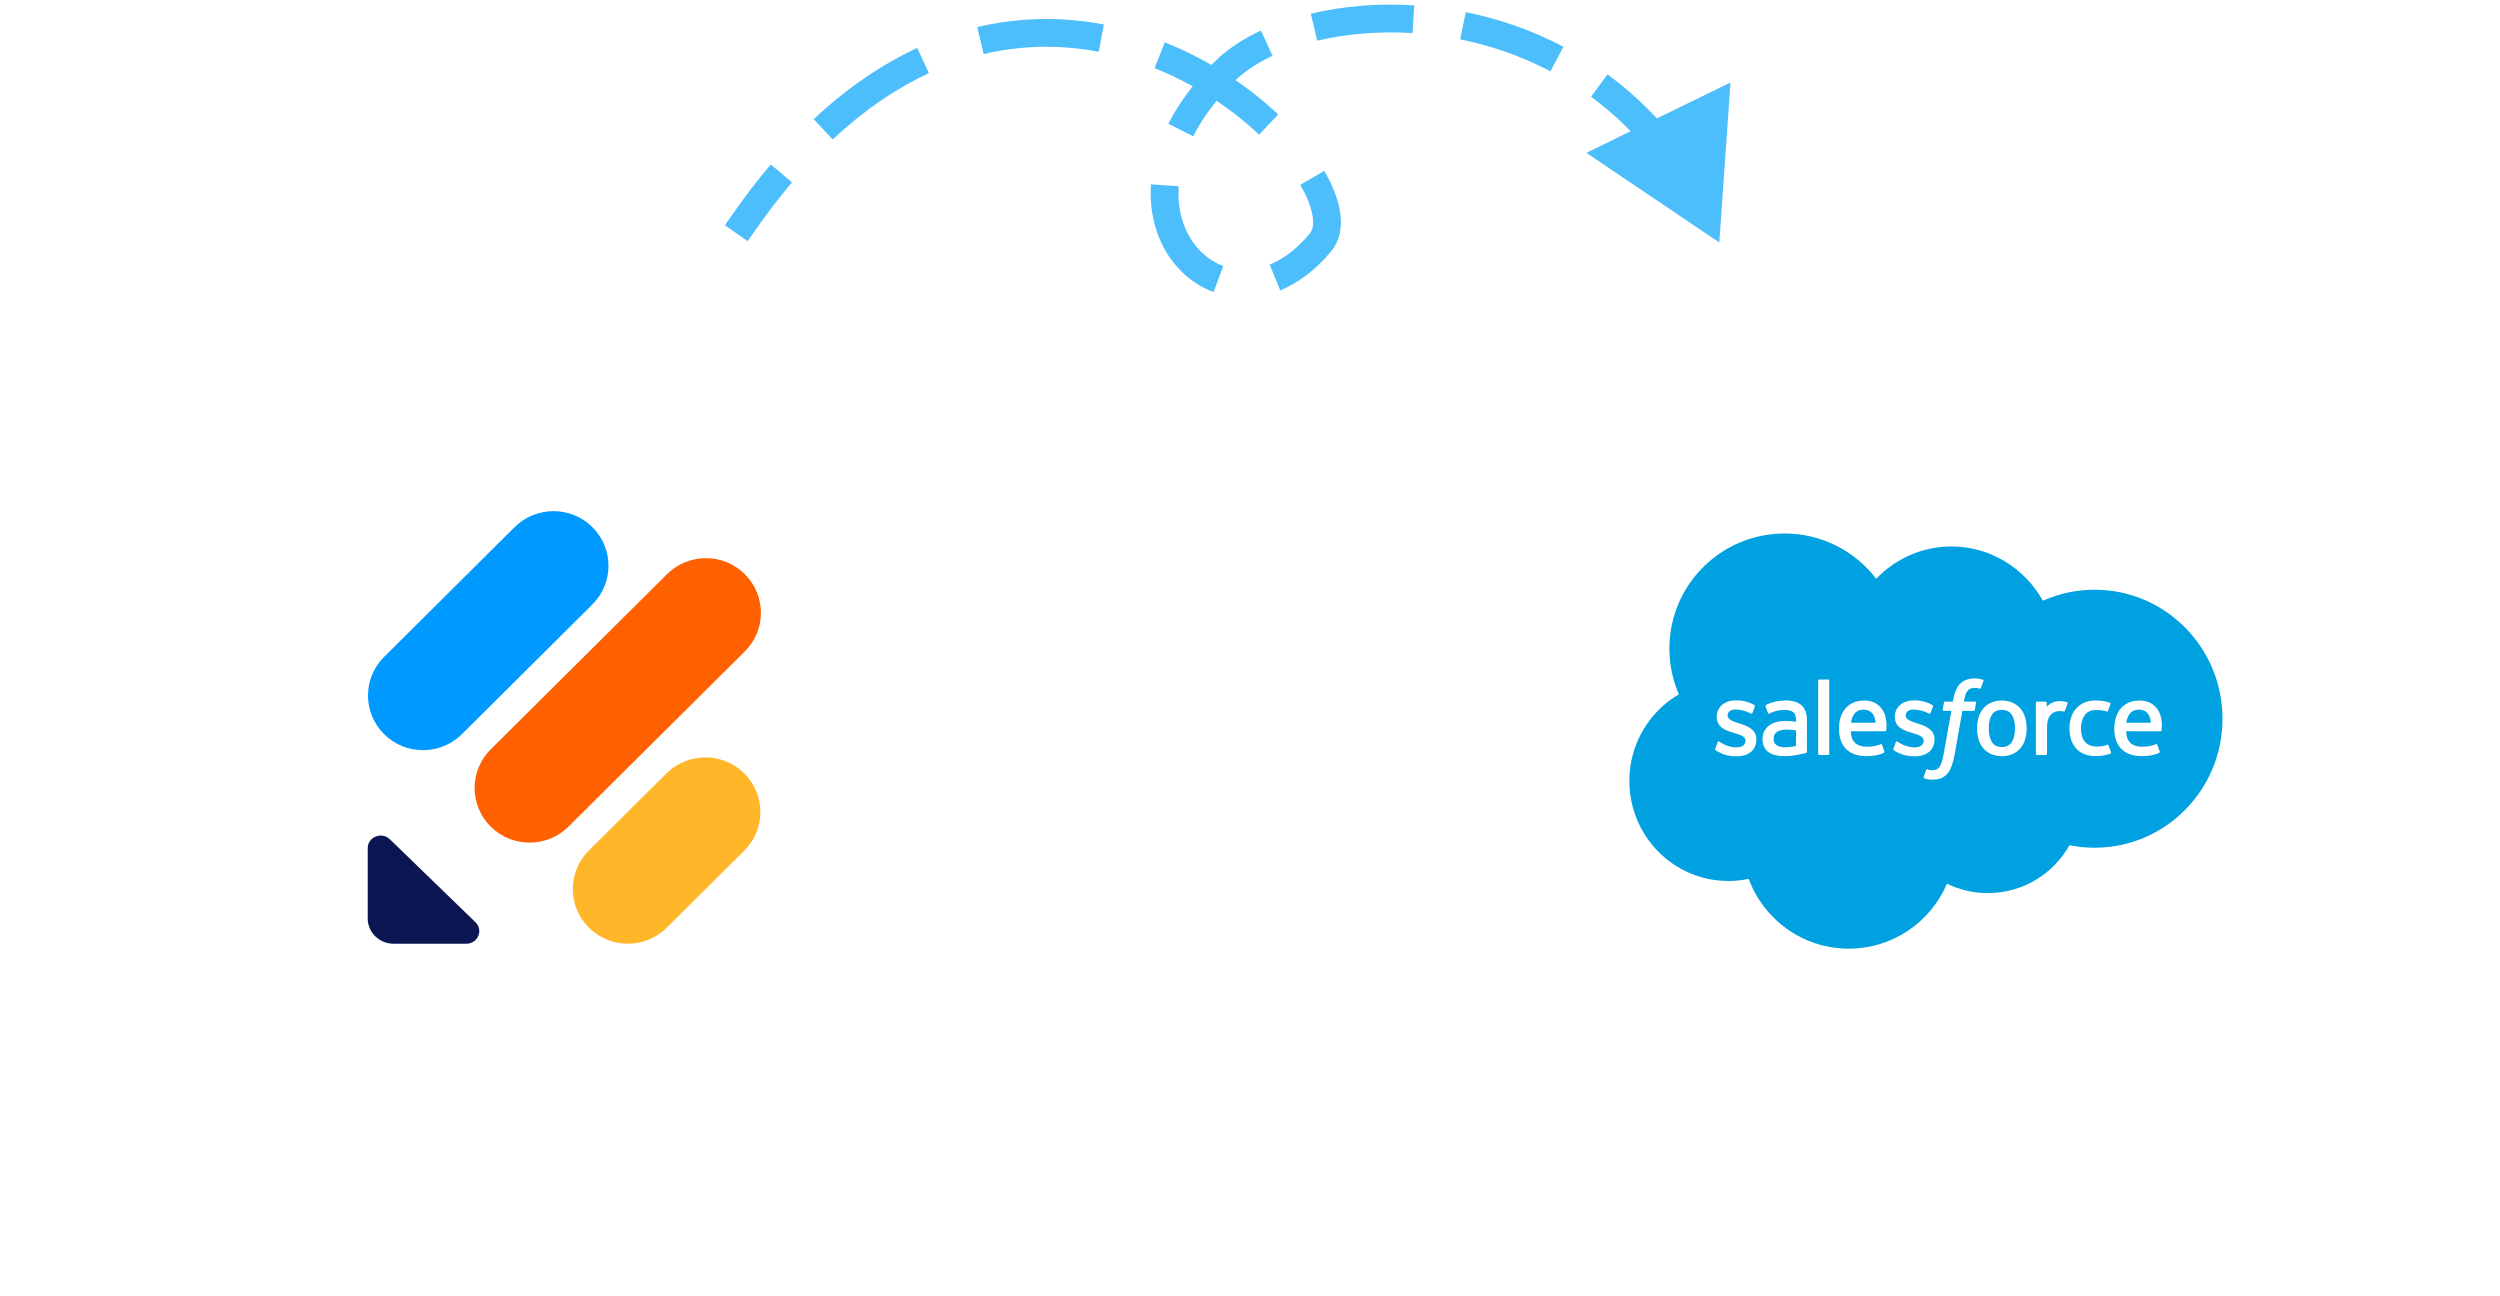
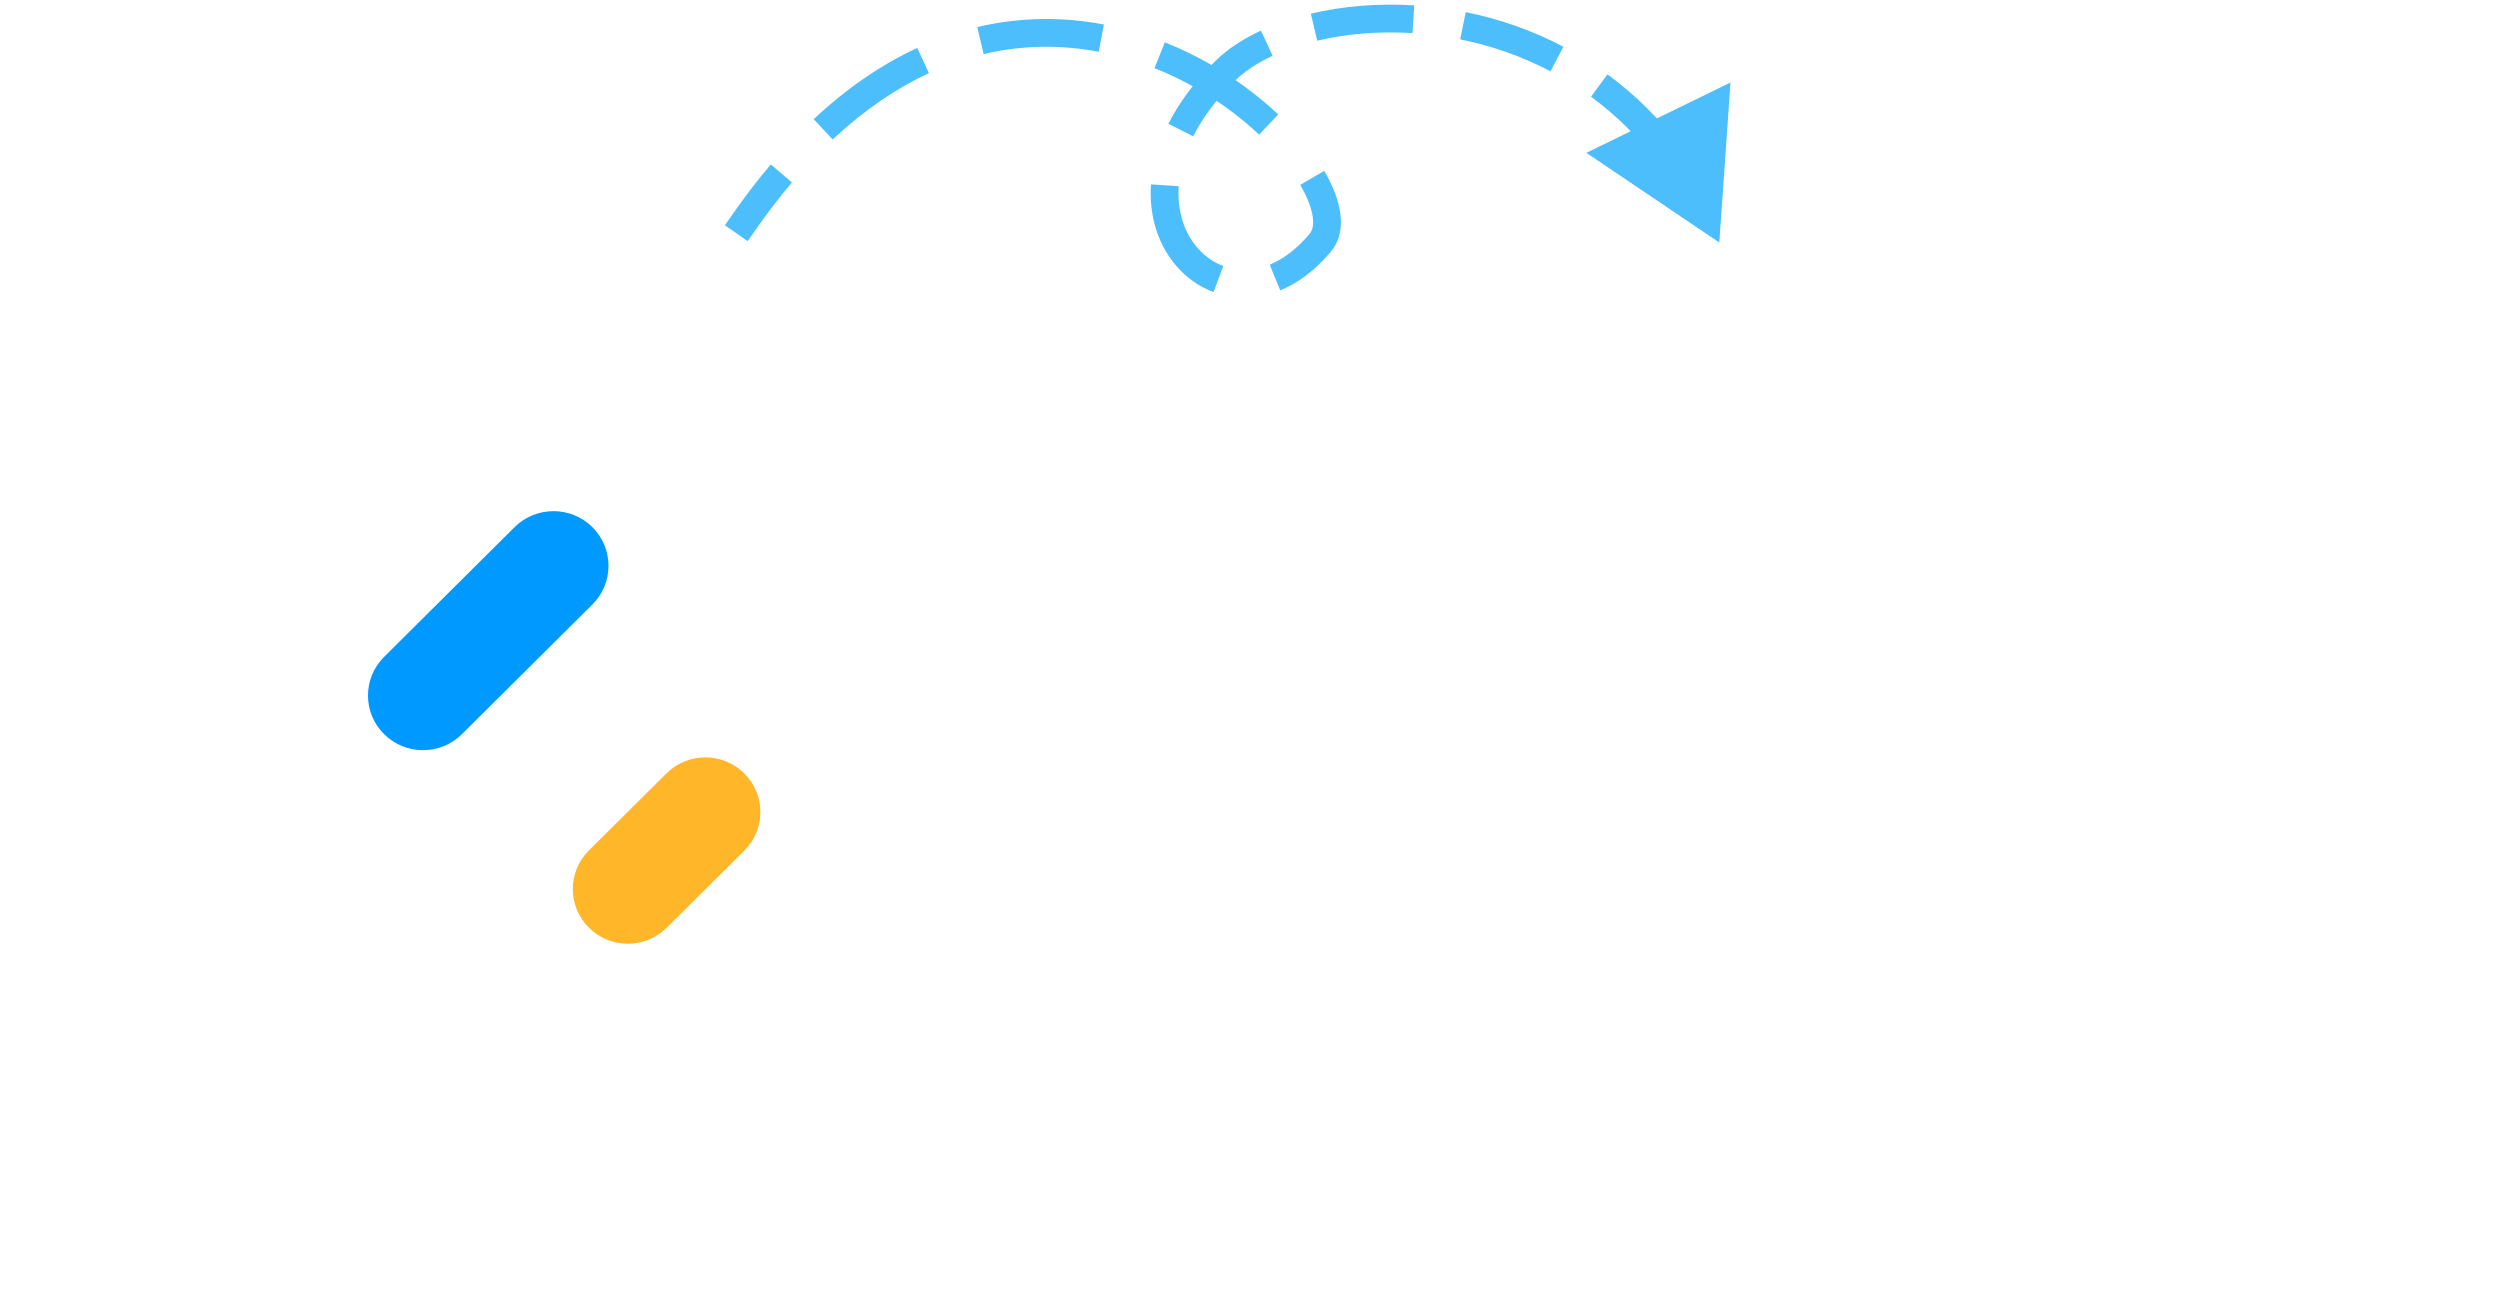
<svg xmlns="http://www.w3.org/2000/svg" width="270" height="140" viewBox="0 0 270 140" fill="none" aria-hidden="true">
  <g filter="url(#jf-for-salesforce_svg__a)">
    <rect x="163.686" y="23" width="88.629" height="87.749" rx="43.875" fill="#fff" />
-     <path fill-rule="evenodd" clip-rule="evenodd" d="M202.628 49.346C204.693 47.194 207.571 45.858 210.752 45.858C214.98 45.858 218.67 48.216 220.634 51.717C222.392 50.932 224.296 50.527 226.221 50.53C233.847 50.53 240.029 56.766 240.029 64.461C240.029 72.156 233.847 78.392 226.221 78.392C225.288 78.392 224.379 78.299 223.5 78.122C221.77 81.207 218.471 83.292 214.687 83.292C213.103 83.292 211.605 82.927 210.272 82.275C208.517 86.402 204.431 89.294 199.669 89.294C194.71 89.294 190.483 86.155 188.861 81.754C188.138 81.907 187.402 81.984 186.663 81.984C180.758 81.984 175.97 77.147 175.97 71.18C175.966 69.29 176.457 67.43 177.395 65.788C178.333 64.147 179.685 62.779 181.317 61.823C180.64 60.263 180.292 58.581 180.294 56.881C180.294 50.018 185.864 44.456 192.736 44.456C194.65 44.453 196.539 44.894 198.255 45.742C199.971 46.59 201.468 47.824 202.628 49.346Z" fill="#00A1E0" />
-     <path fill-rule="evenodd" clip-rule="evenodd" d="M185.25 67.709L185.509 66.989C185.55 66.866 185.643 66.906 185.681 66.93C185.753 66.972 185.805 67.011 185.898 67.065C186.662 67.548 187.37 67.553 187.59 67.553C188.162 67.553 188.516 67.25 188.516 66.842V66.821C188.516 66.377 187.97 66.209 187.339 66.015L187.199 65.97C186.332 65.724 185.405 65.367 185.405 64.27V64.248C185.405 63.207 186.245 62.48 187.447 62.48L187.579 62.479C188.285 62.479 188.968 62.684 189.462 62.984C189.507 63.012 189.551 63.064 189.525 63.132L189.259 63.852C189.212 63.974 189.084 63.893 189.084 63.893C188.568 63.624 187.997 63.478 187.415 63.465C186.905 63.465 186.577 63.736 186.577 64.103V64.126C186.577 64.554 187.139 64.737 187.791 64.949L187.903 64.984C188.767 65.257 189.689 65.635 189.689 66.676V66.698C189.689 67.822 188.872 68.521 187.558 68.521C186.913 68.521 186.296 68.421 185.643 68.074C185.519 68.003 185.397 67.941 185.277 67.854C185.264 67.835 185.209 67.814 185.249 67.709H185.25ZM204.486 67.709L204.746 66.989C204.784 66.871 204.894 66.915 204.917 66.93C204.989 66.974 205.042 67.011 205.135 67.065C205.9 67.548 206.606 67.553 206.829 67.553C207.398 67.553 207.753 67.25 207.753 66.842V66.821C207.753 66.377 207.208 66.209 206.576 66.015L206.436 65.97C205.568 65.724 204.641 65.367 204.641 64.27V64.248C204.641 63.207 205.482 62.48 206.684 62.48L206.815 62.479C207.521 62.479 208.205 62.684 208.7 62.984C208.743 63.012 208.787 63.064 208.763 63.132C208.738 63.196 208.52 63.785 208.497 63.852C208.448 63.974 208.322 63.893 208.322 63.893C207.805 63.624 207.234 63.478 206.652 63.465C206.142 63.465 205.814 63.736 205.814 64.103V64.126C205.814 64.554 206.375 64.737 207.028 64.949L207.14 64.984C208.003 65.257 208.925 65.635 208.925 66.676V66.698C208.925 67.822 208.109 68.521 206.795 68.521C206.149 68.521 205.532 68.421 204.88 68.074C204.756 68.003 204.634 67.941 204.513 67.854C204.501 67.835 204.445 67.814 204.486 67.709ZM218.715 64.325C218.823 64.687 218.876 65.084 218.876 65.504C218.876 65.924 218.823 66.32 218.715 66.681C218.616 67.03 218.447 67.355 218.217 67.635C217.988 67.907 217.699 68.124 217.374 68.27C217.038 68.424 216.643 68.501 216.198 68.501C215.754 68.501 215.358 68.424 215.023 68.27C214.697 68.124 214.409 67.907 214.179 67.635C213.95 67.355 213.78 67.03 213.681 66.682C213.571 66.299 213.517 65.902 213.52 65.504C213.52 65.083 213.574 64.687 213.681 64.325C213.789 63.961 213.956 63.64 214.179 63.373C214.409 63.099 214.697 62.88 215.023 62.732C215.358 62.575 215.753 62.496 216.198 62.496C216.644 62.496 217.038 62.575 217.374 62.732C217.709 62.889 217.993 63.104 218.217 63.373C218.44 63.64 218.608 63.961 218.715 64.325ZM217.619 65.504C217.619 64.868 217.501 64.369 217.267 64.019C217.036 63.671 216.686 63.503 216.198 63.503C215.711 63.503 215.363 63.671 215.135 64.019C214.906 64.369 214.789 64.868 214.789 65.504C214.789 66.138 214.906 66.642 215.136 66.995C215.363 67.346 215.711 67.517 216.198 67.517C216.686 67.517 217.036 67.346 217.267 66.995C217.5 66.642 217.619 66.138 217.619 65.504ZM227.723 67.346L227.992 68.09C228.027 68.181 227.948 68.221 227.948 68.221C227.533 68.383 226.956 68.497 226.395 68.497C225.443 68.497 224.715 68.224 224.229 67.683C223.745 67.143 223.499 66.41 223.499 65.5C223.499 65.079 223.559 64.68 223.679 64.319C223.798 63.955 223.976 63.634 224.212 63.366C224.456 63.091 224.758 62.873 225.095 62.726C225.445 62.57 225.857 62.491 226.317 62.491C226.627 62.491 226.903 62.51 227.14 62.545C227.393 62.584 227.73 62.675 227.872 62.731C227.898 62.741 227.97 62.776 227.941 62.861C227.837 63.153 227.767 63.343 227.671 63.609C227.629 63.723 227.543 63.685 227.543 63.685C227.182 63.572 226.836 63.52 226.384 63.52C225.841 63.52 225.434 63.7 225.167 64.054C224.898 64.411 224.748 64.878 224.746 65.5C224.744 66.181 224.914 66.686 225.217 66.999C225.519 67.311 225.941 67.468 226.472 67.468C226.687 67.468 226.89 67.454 227.073 67.425C227.254 67.397 227.423 67.341 227.583 67.278C227.583 67.278 227.686 67.24 227.723 67.346ZM233.335 64.119C233.574 64.955 233.449 65.678 233.445 65.718C233.436 65.813 233.338 65.814 233.338 65.814L229.625 65.811C229.648 66.375 229.784 66.775 230.057 67.046C230.325 67.311 230.751 67.482 231.328 67.482C232.209 67.484 232.585 67.307 232.852 67.208C232.852 67.208 232.954 67.172 232.992 67.273L233.234 67.953C233.283 68.067 233.244 68.107 233.202 68.13C232.97 68.258 232.406 68.498 231.333 68.501C230.812 68.503 230.359 68.429 229.985 68.284C229.631 68.152 229.311 67.941 229.051 67.665C228.803 67.395 228.619 67.072 228.513 66.721C228.398 66.337 228.341 65.937 228.345 65.536C228.345 65.116 228.399 64.716 228.508 64.351C228.616 63.983 228.785 63.659 229.01 63.387C229.243 63.108 229.535 62.886 229.866 62.735C230.206 62.575 230.628 62.496 231.092 62.496C231.489 62.496 231.852 62.582 232.154 62.712C232.386 62.811 232.62 62.992 232.86 63.249C233.011 63.412 233.242 63.768 233.335 64.119ZM229.643 64.894H232.291C232.264 64.554 232.197 64.248 232.044 64.019C231.812 63.671 231.491 63.48 231.004 63.48C230.516 63.48 230.17 63.671 229.941 64.019C229.791 64.248 229.695 64.541 229.643 64.894ZM203.598 64.119C203.836 64.955 203.714 65.678 203.71 65.718C203.7 65.813 203.602 65.814 203.602 65.814L199.889 65.811C199.912 66.375 200.047 66.775 200.321 67.046C200.589 67.311 201.014 67.482 201.591 67.482C202.472 67.484 202.85 67.307 203.116 67.208C203.116 67.208 203.218 67.172 203.256 67.273L203.498 67.953C203.547 68.067 203.508 68.107 203.467 68.13C203.233 68.258 202.668 68.498 201.597 68.501C201.075 68.503 200.622 68.429 200.249 68.284C199.894 68.152 199.575 67.941 199.315 67.665C199.067 67.395 198.884 67.072 198.777 66.721C198.662 66.337 198.605 65.937 198.609 65.536C198.609 65.116 198.663 64.716 198.771 64.351C198.872 63.999 199.043 63.671 199.274 63.387C199.507 63.109 199.799 62.886 200.129 62.735C200.471 62.575 200.892 62.496 201.355 62.496C201.72 62.495 202.082 62.569 202.418 62.712C202.651 62.811 202.885 62.992 203.124 63.249C203.275 63.412 203.506 63.768 203.598 64.119ZM199.905 64.894H202.555C202.527 64.554 202.46 64.248 202.308 64.019C202.077 63.671 201.755 63.48 201.268 63.48C200.78 63.48 200.434 63.671 200.206 64.019C200.055 64.248 199.959 64.541 199.905 64.894ZM193.358 64.717C193.358 64.717 193.65 64.743 193.97 64.789V64.632C193.97 64.137 193.867 63.904 193.664 63.747C193.457 63.589 193.147 63.507 192.747 63.507C192.747 63.507 191.843 63.496 191.128 63.884C191.095 63.904 191.068 63.915 191.068 63.915C191.068 63.915 190.978 63.946 190.946 63.855L190.683 63.148C190.643 63.047 190.716 63.001 190.716 63.001C191.05 62.74 191.86 62.582 191.86 62.582C192.189 62.525 192.522 62.494 192.856 62.49C193.597 62.49 194.171 62.663 194.561 63.004C194.952 63.347 195.151 63.899 195.151 64.643L195.153 68.039C195.153 68.039 195.161 68.137 195.068 68.16C195.068 68.16 194.931 68.198 194.808 68.226C194.684 68.255 194.238 68.346 193.872 68.408C193.5 68.47 193.122 68.502 192.745 68.502C192.384 68.502 192.053 68.468 191.762 68.401C191.49 68.345 191.233 68.233 191.006 68.074C190.799 67.923 190.632 67.724 190.522 67.493C190.408 67.26 190.351 66.974 190.351 66.645C190.351 66.322 190.419 66.034 190.55 65.789C190.681 65.545 190.862 65.338 191.089 65.177C191.324 65.011 191.586 64.89 191.863 64.817C192.153 64.74 192.46 64.7 192.778 64.7C193.011 64.7 193.206 64.705 193.358 64.717ZM191.88 67.326C191.878 67.325 192.213 67.589 192.969 67.543C193.5 67.51 193.971 67.409 193.971 67.409V65.721C193.971 65.721 193.496 65.643 192.962 65.635C192.206 65.626 191.884 65.904 191.886 65.904C191.664 66.062 191.555 66.297 191.555 66.622C191.555 66.83 191.592 66.993 191.667 67.106C191.714 67.181 191.734 67.209 191.88 67.326ZM223.305 62.804C223.27 62.905 223.09 63.414 223.025 63.583C223.001 63.647 222.962 63.691 222.89 63.684C222.89 63.684 222.677 63.635 222.482 63.635C222.348 63.635 222.157 63.651 221.985 63.705C221.812 63.758 221.654 63.852 221.526 63.98C221.39 64.111 221.28 64.295 221.201 64.526C221.119 64.759 221.077 65.129 221.077 65.5V68.266C221.077 68.281 221.075 68.296 221.069 68.309C221.063 68.323 221.055 68.335 221.045 68.346C221.034 68.356 221.022 68.365 221.008 68.37C220.995 68.376 220.98 68.379 220.965 68.379H219.991C219.976 68.379 219.961 68.376 219.947 68.371C219.933 68.365 219.921 68.357 219.91 68.347C219.899 68.336 219.891 68.324 219.885 68.31C219.879 68.297 219.876 68.282 219.876 68.267V62.729C219.876 62.666 219.921 62.617 219.984 62.617H220.934C220.997 62.617 221.042 62.666 221.042 62.729V63.181C221.184 62.991 221.439 62.823 221.67 62.719C221.901 62.614 222.16 62.537 222.627 62.565C222.87 62.58 223.186 62.646 223.25 62.671C223.262 62.676 223.274 62.683 223.283 62.693C223.293 62.702 223.3 62.713 223.305 62.725C223.311 62.738 223.313 62.751 223.313 62.765C223.313 62.778 223.31 62.791 223.305 62.804ZM214.148 60.237C214.174 60.248 214.245 60.282 214.217 60.366L213.932 61.146C213.908 61.205 213.893 61.24 213.771 61.204C213.611 61.153 213.444 61.127 213.276 61.127C213.129 61.127 212.996 61.145 212.878 61.185C212.76 61.222 212.654 61.288 212.567 61.377C212.452 61.488 212.363 61.623 212.307 61.773C212.17 62.166 212.117 62.584 212.11 62.61H213.297C213.397 62.61 213.429 62.657 213.419 62.73L213.28 63.502C213.258 63.614 213.156 63.61 213.156 63.61H211.933L211.097 68.343C211.025 68.768 210.916 69.185 210.771 69.59C210.64 69.933 210.505 70.183 210.287 70.422C210.102 70.636 209.866 70.8 209.602 70.9C209.344 70.994 209.032 71.043 208.691 71.043C208.528 71.043 208.353 71.039 208.146 70.99C208.031 70.964 207.918 70.931 207.807 70.891C207.761 70.875 207.724 70.816 207.751 70.742C207.776 70.669 207.996 70.067 208.025 69.988C208.063 69.892 208.16 69.929 208.16 69.929C208.226 69.957 208.272 69.975 208.359 69.993C208.448 70.01 208.567 70.025 208.658 70.025C208.82 70.025 208.967 70.006 209.095 69.962C209.249 69.913 209.34 69.822 209.434 69.702C209.532 69.575 209.612 69.403 209.694 69.173C209.776 68.939 209.851 68.631 209.915 68.258L210.748 63.611H209.928C209.83 63.611 209.796 63.565 209.808 63.49L209.945 62.718C209.967 62.606 210.071 62.61 210.071 62.61H210.912L210.958 62.359C211.084 61.614 211.334 61.047 211.704 60.675C212.076 60.3 212.605 60.111 213.276 60.111C213.468 60.111 213.638 60.124 213.781 60.15C213.922 60.176 214.029 60.201 214.148 60.237ZM197.561 68.266C197.561 68.329 197.518 68.379 197.455 68.379H196.47C196.407 68.379 196.365 68.329 196.365 68.267V60.341C196.365 60.28 196.408 60.23 196.47 60.23H197.455C197.518 60.23 197.561 60.28 197.561 60.342V68.266Z" fill="#fff" />
  </g>
  <path d="M132.335 7.637L131.281 6.57V6.57L132.335 7.637ZM185.686 26.191L186.893 8.912L171.326 16.506L185.686 26.191ZM79.148 23.096L78.289 24.326L80.749 26.044L81.608 24.814L79.148 23.096ZM142.605 26.191L143.757 27.151V27.151L142.605 26.191ZM132.219 9.928C132.344 9.79 132.471 9.652 132.6 9.513L130.413 7.46C130.269 7.613 130.129 7.766 129.991 7.919L132.219 9.928ZM132.991 9.105C133.121 8.972 133.254 8.838 133.389 8.704L131.281 6.57C131.132 6.717 130.986 6.864 130.843 7.011L132.991 9.105ZM133.389 8.704C134.374 7.732 135.741 6.815 137.442 6.027L136.181 3.305C134.247 4.201 132.569 5.298 131.281 6.57L133.389 8.704ZM142.26 4.394C145.332 3.667 148.852 3.342 152.553 3.574L152.74 0.579C148.754 0.33 144.937 0.677 141.568 1.475L142.26 4.394ZM157.703 4.251C160.976 4.912 164.28 6.033 167.448 7.701L168.847 5.047C165.408 3.236 161.83 2.024 158.297 1.31L157.703 4.251ZM171.832 10.444C174.474 12.386 176.957 14.789 179.167 17.721L181.563 15.916C179.175 12.747 176.482 10.139 173.608 8.027L171.832 10.444ZM81.608 24.814C82.905 22.956 84.215 21.254 85.532 19.699L83.243 17.76C81.862 19.39 80.496 21.166 79.148 23.096L81.608 24.814ZM89.927 15.063C93.4 11.814 96.892 9.487 100.322 7.899L99.062 5.177C95.318 6.91 91.563 9.424 87.878 12.872L89.927 15.063ZM106.234 5.843C110.556 4.82 114.75 4.849 118.66 5.593L119.221 2.646C114.932 1.83 110.31 1.795 105.543 2.924L106.234 5.843ZM124.689 7.359C126.693 8.156 128.579 9.123 130.315 10.199L131.895 7.648C130.017 6.485 127.975 5.437 125.798 4.571L124.689 7.359ZM130.315 10.199C132.456 11.525 134.364 13.012 135.984 14.544L138.045 12.364C136.278 10.693 134.209 9.081 131.895 7.648L130.315 10.199ZM140.427 19.964C141.215 21.315 141.65 22.5 141.778 23.438C141.904 24.37 141.716 24.915 141.453 25.23L143.757 27.151C144.73 25.984 144.949 24.493 144.75 23.033C144.552 21.578 143.928 20.012 143.018 18.453L140.427 19.964ZM141.453 25.23C140.027 26.94 138.541 28.005 137.129 28.583L138.265 31.36C140.197 30.569 142.067 29.179 143.757 27.151L141.453 25.23ZM132.114 28.735C129.246 27.663 127.001 24.472 127.3 20.114L124.307 19.909C123.929 25.414 126.794 29.948 131.063 31.545L132.114 28.735ZM128.867 14.72C129.646 13.177 130.742 11.566 132.219 9.928L129.991 7.919C128.354 9.735 127.1 11.564 126.189 13.367L128.867 14.72Z" fill="#4DBEFC" />
  <g filter="url(#jf-for-salesforce_svg__b)">
-     <rect x="17.686" y="22.882" width="86.521" height="85.662" rx="42.831" fill="#fff" />
-     <path d="M51.35 86.752C52.232 87.608 51.608 89.073 50.356 89.073H42.518C40.971 89.073 39.713 87.853 39.713 86.353V78.755C39.713 77.541 41.224 76.936 42.106 77.791L51.35 86.752Z" fill="#0A1551" />
    <path d="M63.605 87.342C61.284 85.037 61.284 81.3 63.605 78.995L71.978 70.676C74.298 68.371 78.06 68.371 80.38 70.676C82.7 72.981 82.7 76.718 80.38 79.023L72.006 87.342C69.686 89.647 65.925 89.647 63.605 87.342Z" fill="#FFB629" />
    <path d="M41.484 66.44C39.163 64.135 39.163 60.398 41.484 58.093L55.575 44.083C57.895 41.778 61.657 41.778 63.977 44.083C66.297 46.388 66.297 50.125 63.977 52.431L49.886 66.44C47.565 68.745 43.804 68.745 41.484 66.44Z" fill="#09F" />
-     <path d="M52.997 76.424C50.677 74.119 50.677 70.382 52.997 68.076L72.037 49.16C74.358 46.855 78.119 46.855 80.439 49.16C82.76 51.465 82.76 55.203 80.439 57.508L61.399 76.424C59.079 78.729 55.317 78.729 52.997 76.424Z" fill="#FF6100" />
  </g>
  <defs>
    <filter id="jf-for-salesforce_svg__a" x="146.136" y="17.15" width="123.729" height="122.849" filterUnits="userSpaceOnUse" color-interpolation-filters="sRGB">
      <feFlood flood-opacity="0" result="BackgroundImageFix" />
      <feColorMatrix in="SourceAlpha" values="0 0 0 0 0 0 0 0 0 0 0 0 0 0 0 0 0 0 127 0" result="hardAlpha" />
      <feOffset dy="1.462" />
      <feGaussianBlur stdDeviation="2.925" />
      <feColorMatrix values="0 0 0 0 0.145 0 0 0 0 0.176 0 0 0 0 0.357 0 0 0 0.04 0" />
      <feBlend in2="BackgroundImageFix" result="effect1_dropShadow_66_395" />
      <feColorMatrix in="SourceAlpha" values="0 0 0 0 0 0 0 0 0 0 0 0 0 0 0 0 0 0 127 0" result="hardAlpha" />
      <feOffset dy="11.7" />
      <feGaussianBlur stdDeviation="8.775" />
      <feColorMatrix values="0 0 0 0 0.329 0 0 0 0 0.373 0 0 0 0 0.435 0 0 0 0.16 0" />
      <feBlend in2="effect1_dropShadow_66_395" result="effect2_dropShadow_66_395" />
      <feBlend in="SourceGraphic" in2="effect2_dropShadow_66_395" result="shape" />
    </filter>
    <filter id="jf-for-salesforce_svg__b" x=".553" y="17.172" width="120.786" height="119.928" filterUnits="userSpaceOnUse" color-interpolation-filters="sRGB">
      <feFlood flood-opacity="0" result="BackgroundImageFix" />
      <feColorMatrix in="SourceAlpha" values="0 0 0 0 0 0 0 0 0 0 0 0 0 0 0 0 0 0 127 0" result="hardAlpha" />
      <feOffset dy="1.428" />
      <feGaussianBlur stdDeviation="2.855" />
      <feColorMatrix values="0 0 0 0 0.145 0 0 0 0 0.176 0 0 0 0 0.357 0 0 0 0.04 0" />
      <feBlend in2="BackgroundImageFix" result="effect1_dropShadow_66_395" />
      <feColorMatrix in="SourceAlpha" values="0 0 0 0 0 0 0 0 0 0 0 0 0 0 0 0 0 0 127 0" result="hardAlpha" />
      <feOffset dy="11.422" />
      <feGaussianBlur stdDeviation="8.566" />
      <feColorMatrix values="0 0 0 0 0.329 0 0 0 0 0.373 0 0 0 0 0.435 0 0 0 0.16 0" />
      <feBlend in2="effect1_dropShadow_66_395" result="effect2_dropShadow_66_395" />
      <feBlend in="SourceGraphic" in2="effect2_dropShadow_66_395" result="shape" />
    </filter>
  </defs>
</svg>